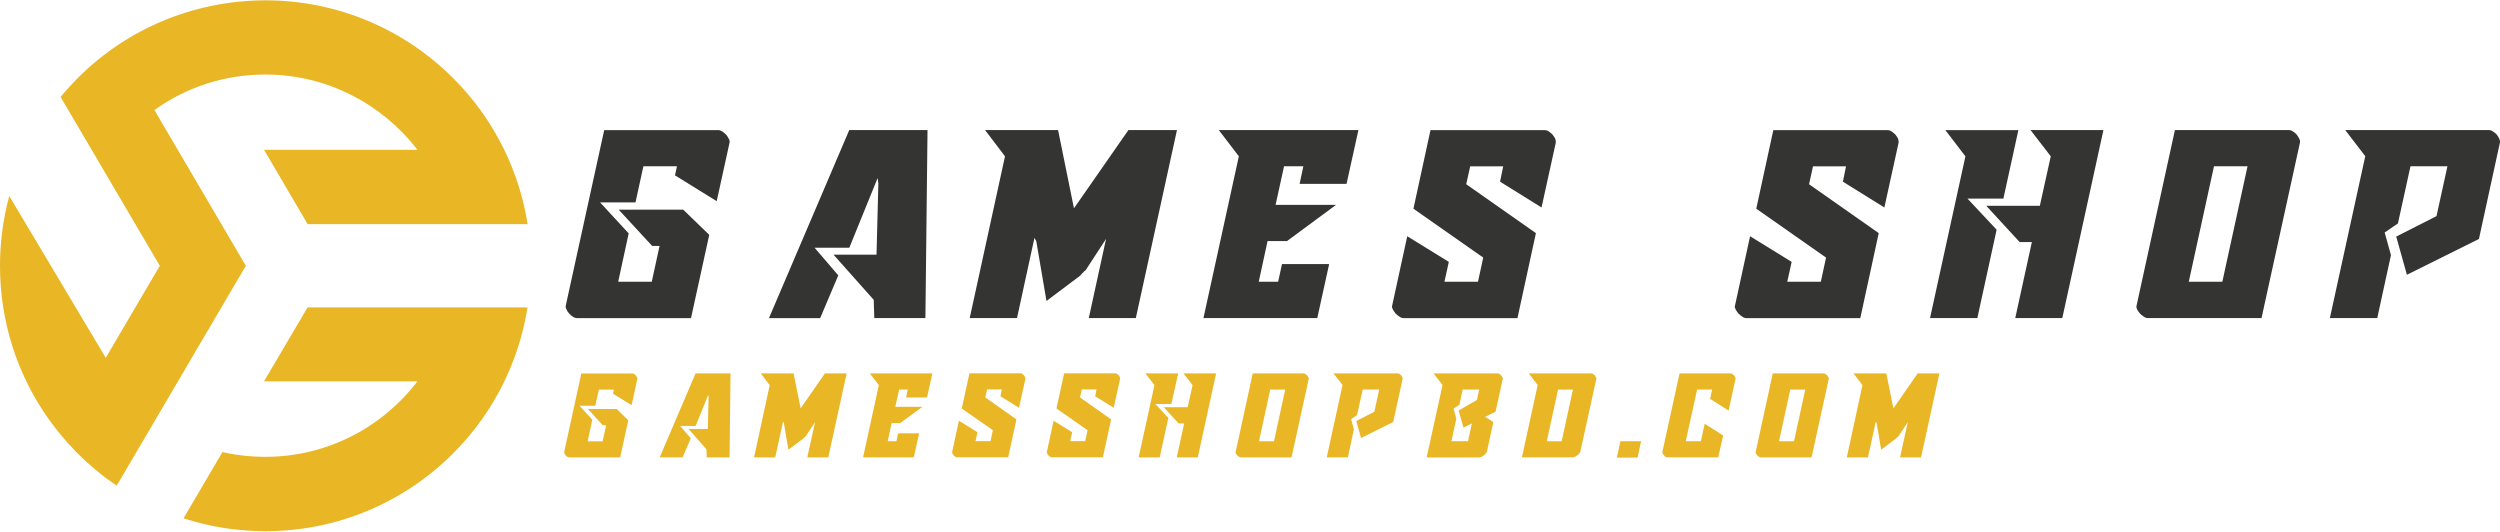
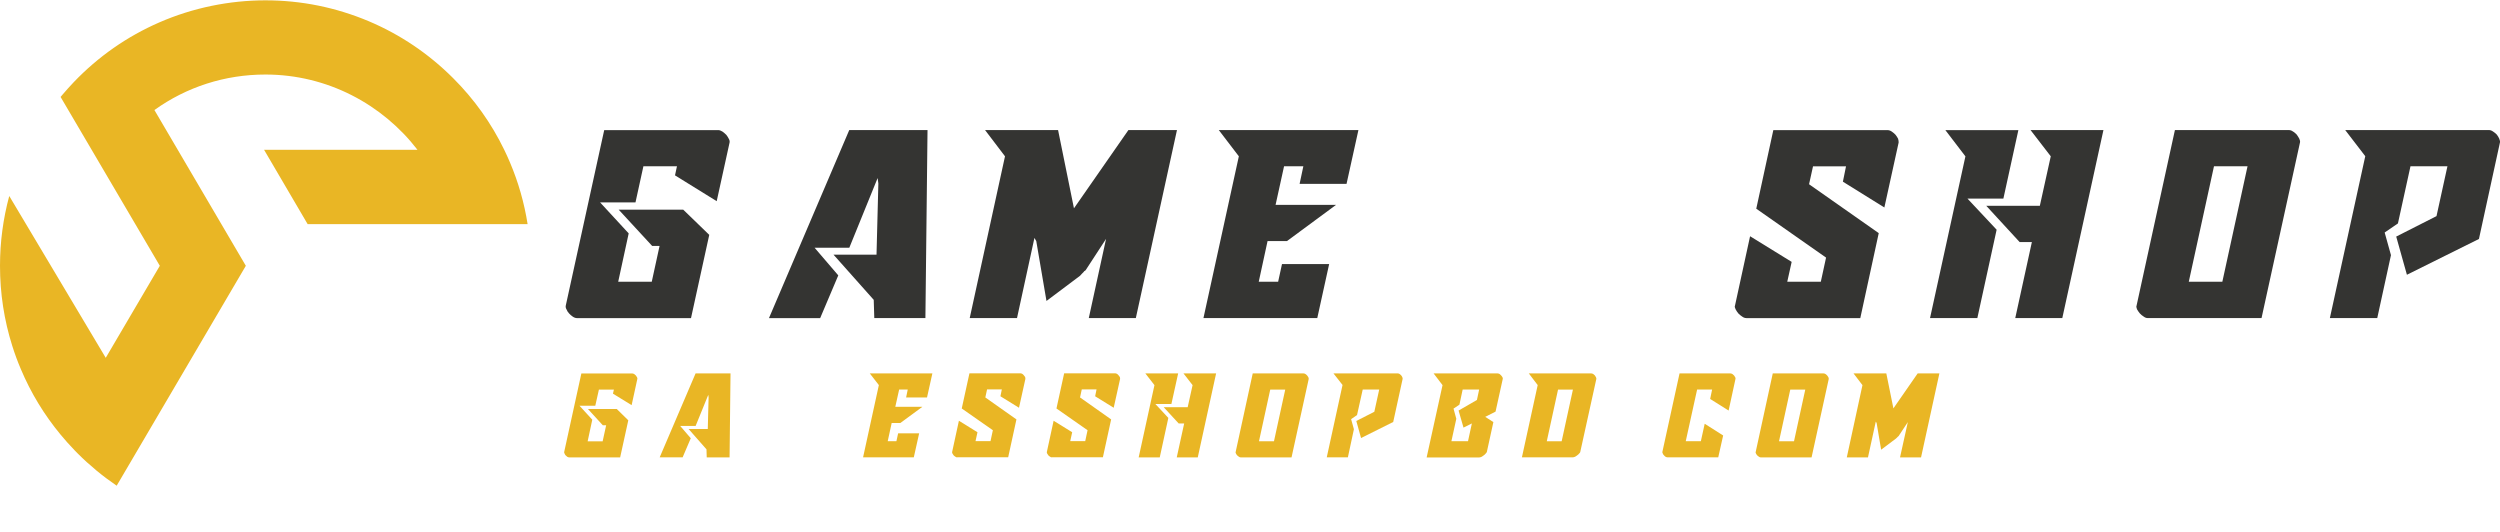
<svg xmlns="http://www.w3.org/2000/svg" id="Layer_1" viewBox="0 0 448.48 95.47">
  <defs>
    <style>.cls-1{fill:none;}.cls-2{clip-path:url(#clippath);}.cls-3{fill:#e9b625;}.cls-4{fill:#343432;}.cls-5{clip-path:url(#clippath-1);}</style>
    <clipPath id="clippath">
-       <rect class="cls-1" x="32.37" y="54.1" width="62.22" height="41.37" />
-     </clipPath>
+       </clipPath>
    <clipPath id="clippath-1">
      <rect class="cls-1" width="94.6" height="87.97" />
    </clipPath>
  </defs>
  <g>
    <g class="cls-2">
      <path class="cls-3" d="M74.88,68.41c-6.27,8.22-16.16,13.54-27.27,13.54-2.62,0-5.21-.28-7.71-.85l-6.98,11.88c4.72,1.53,9.64,2.31,14.68,2.31,6.43,0,12.66-1.26,18.54-3.74,5.67-2.4,10.76-5.83,15.13-10.2,3.79-3.78,6.87-8.11,9.18-12.88,.36-.74,.7-1.5,1.02-2.26,1.51-3.57,2.56-7.27,3.16-11.07H55.18l-7.82,13.27h27.52Z" />
    </g>
    <g class="cls-5">
      <path class="cls-3" d="M28.6,4.01c-5.81,2.53-10.98,6.14-15.37,10.73-.69,.73-1.38,1.49-2.03,2.26-.11,.13-.22,.26-.33,.39l17.8,30.29-9.7,16.51L1.66,35.16c-1.09,4.03-1.66,8.24-1.66,12.52,0,4.94,.74,9.76,2.21,14.4,.44,1.4,.95,2.78,1.53,4.14,1.8,4.27,4.19,8.2,7.13,11.75,.78,.95,1.61,1.87,2.47,2.76l.02,.03,.55,.56,.03,.03c2.16,2.16,4.49,4.08,6.99,5.78,0,0,0,0,0,0l23.17-39.45L27.7,19.74c5.77-4.14,12.65-6.37,19.92-6.37,11.1,0,20.99,5.35,27.27,13.5h-27.52l7.82,13.34h39.46c-.6-3.8-1.65-7.5-3.16-11.06-.32-.76-.66-1.51-1.02-2.25-2.31-4.77-5.39-9.1-9.18-12.88-4.37-4.37-9.46-7.81-15.13-10.21C60.27,1.33,54.04,.06,47.61,.06s-13,1.33-19.01,3.95Z" />
    </g>
  </g>
  <g>
    <path class="cls-4" d="M127.23,42.15l-3.27,14.92h-20.42c-.25,0-.51-.08-.77-.25-.27-.18-.49-.38-.69-.6-.2-.21-.35-.45-.46-.73-.13-.22-.17-.44-.13-.65l6.9-31.5h20.44c.23,0,.48,.08,.75,.25,.26,.18,.5,.39,.71,.6,.18,.22,.33,.47,.46,.73,.13,.22,.17,.44,.13,.65l-2.31,10.52-7.48-4.63,.35-1.63h-6.02l-1.42,6.48h-6.35l5.13,5.56-1.88,8.67h6.02l1.4-6.42h-1.33l-6-6.5h11.58l4.67,4.52Z" />
    <path class="cls-4" d="M137.95,57.06l14.4-33.73h14.04l-.38,33.73h-9.17l-.1-3.27-7.21-8.1h7.71l.33-12.77-.13-.98-5.08,12.5h-6.23l4.25,4.96-3.25,7.67h-9.19Z" />
    <path class="cls-4" d="M182.46,57.06h-8.5l6.33-29.02-3.58-4.71h13.1l2.85,14.04,9.77-14.04h8.71l-7.38,33.73h-8.44l3.1-14.21-3.67,5.63s-.1,.08-.17,.13c-.1,.04-.15,.09-.15,.15l-.33,.33-.35,.38-6.02,4.52-1.83-10.73-.33-.58-3.13,14.4Z" />
    <path class="cls-4" d="M243.69,23.33l-2.13,9.65h-8.42l.67-3.15h-3.46l-1.52,6.92h10.85l-8.81,6.5h-3.48l-1.58,7.29h3.48l.69-3.17h8.46l-2.13,9.69h-20.42l6.35-29.02-3.6-4.71h25.04Z" />
-     <path class="cls-4" d="M251.77,57.06c-.25,0-.51-.09-.77-.29-.24-.15-.46-.34-.67-.56-.18-.22-.34-.46-.48-.73-.04-.13-.08-.24-.13-.35-.03-.11-.02-.21,.02-.29l2.71-12.46,7.46,4.6-.79,3.56h6.02l.94-4.33-12.52-8.77,3.06-14.1h20.46c.26,0,.52,.08,.77,.25,.23,.16,.46,.34,.67,.56,.18,.22,.34,.47,.48,.73,.08,.27,.11,.49,.1,.69l-2.56,11.65-7.44-4.63,.56-2.75h-5.92l-.71,3.21,12.5,8.77-3.31,15.25h-20.46Z" />
    <path class="cls-4" d="M313.27,57.06c-.25,0-.51-.09-.77-.29-.24-.15-.46-.34-.67-.56-.18-.22-.34-.46-.48-.73-.04-.13-.08-.24-.13-.35-.03-.11-.02-.21,.02-.29l2.71-12.46,7.46,4.6-.79,3.56h6.02l.94-4.33-12.52-8.77,3.06-14.1h20.46c.26,0,.52,.08,.77,.25,.23,.16,.46,.34,.67,.56,.18,.22,.34,.47,.48,.73,.08,.27,.11,.49,.1,.69l-2.56,11.65-7.44-4.63,.56-2.75h-5.92l-.71,3.21,12.5,8.77-3.31,15.25h-20.46Z" />
    <path class="cls-4" d="M356.33,36.92h9.6l1.96-8.88-3.63-4.71h13.08l-7.38,33.73h-8.44l2.98-13.63h-2.19l-6-6.52Zm-10.1,20.15l6.35-29.02-3.6-4.71h13.1l-2.69,12.29h-6.44l5.23,5.58-3.46,15.85h-8.5Z" />
    <path class="cls-4" d="M390.15,23.33h20.4c.29,0,.55,.08,.77,.25,.14,.07,.26,.16,.38,.27,.11,.1,.21,.2,.31,.29,.18,.25,.33,.49,.46,.73,.13,.27,.17,.49,.13,.69l-6.9,31.5h-20.42c-.24,0-.49-.09-.75-.29-.25-.15-.47-.34-.67-.56-.18-.22-.35-.46-.5-.73-.03-.13-.06-.24-.1-.35-.03-.11-.02-.21,.02-.29l6.88-31.5Zm2.5,27.21h6.02l4.52-20.71h-6.02l-4.52,20.71Z" />
    <path class="cls-4" d="M437.09,38.77l1.96-8.94h-6.63l-2.25,10.25-2.38,1.63,1.13,4.06-2.46,11.29h-8.5l6.35-29.04-3.6-4.69h25.75c.26,0,.51,.08,.75,.25,.25,.16,.48,.34,.69,.56,.19,.25,.34,.49,.44,.73,.13,.31,.17,.54,.13,.69l-3.77,17.31-12.92,6.42-1.92-6.85,7.23-3.67Z" />
  </g>
  <g>
    <path class="cls-3" d="M112.71,75.4l-1.46,6.65h-9.13c-.11,0-.23-.03-.35-.1-.11-.08-.22-.17-.31-.27-.07-.08-.14-.19-.19-.33-.06-.09-.08-.19-.06-.27l3.08-14.08h9.15c.09,0,.21,.04,.33,.1,.11,.08,.21,.18,.31,.27,.08,.1,.15,.21,.21,.33,.05,.1,.07,.2,.04,.29l-1.02,4.69-3.35-2.06,.17-.73h-2.69l-.65,2.9h-2.83l2.29,2.5-.83,3.88h2.69l.63-2.88h-.6l-2.67-2.92h5.17l2.08,2.04Z" />
    <path class="cls-3" d="M118.34,82.05l6.44-15.06h6.27l-.17,15.06h-4.1l-.04-1.44-3.21-3.65h3.44l.15-5.71-.06-.42-2.27,5.58h-2.77l1.9,2.21-1.46,3.42h-4.1Z" />
-     <path class="cls-3" d="M139.06,82.05h-3.79l2.81-12.96-1.6-2.1h5.88l1.27,6.27,4.35-6.27h3.9l-3.29,15.06h-3.77l1.4-6.33-1.65,2.5s-.04,.05-.06,.06c-.06,.02-.08,.04-.08,.06l-.31,.31-2.69,2.02-.81-4.79-.15-.25-1.4,6.42Z" />
    <path class="cls-3" d="M167.26,66.99l-.96,4.31h-3.75l.29-1.42h-1.54l-.69,3.1h4.85l-3.94,2.9h-1.56l-.71,3.27h1.56l.31-1.42h3.77l-.96,4.31h-9.1l2.83-12.96-1.63-2.1h11.21Z" />
    <path class="cls-3" d="M171.7,82.05c-.11,0-.22-.04-.33-.13-.11-.07-.22-.15-.31-.25-.07-.09-.14-.21-.21-.33-.02-.04-.03-.09-.04-.15-.02-.05-.02-.09,0-.13l1.21-5.58,3.33,2.06-.35,1.6h2.69l.42-1.96-5.58-3.9,1.38-6.31h9.15c.11,0,.22,.04,.33,.1,.11,.07,.21,.16,.29,.27,.08,.1,.16,.2,.23,.31,.03,.13,.04,.23,.04,.31l-1.15,5.19-3.33-2.06,.25-1.23h-2.65l-.31,1.44,5.58,3.94-1.48,6.79h-9.15Z" />
    <path class="cls-3" d="M188.69,82.05c-.11,0-.22-.04-.33-.13-.11-.07-.22-.15-.31-.25-.07-.09-.14-.21-.21-.33-.02-.04-.03-.09-.04-.15-.02-.05-.02-.09,0-.13l1.21-5.58,3.33,2.06-.35,1.6h2.69l.42-1.96-5.58-3.9,1.38-6.31h9.15c.11,0,.22,.04,.33,.1,.11,.07,.21,.16,.29,.27,.08,.1,.16,.2,.23,.31,.03,.13,.04,.23,.04,.31l-1.15,5.19-3.33-2.06,.25-1.23h-2.65l-.31,1.44,5.58,3.94-1.48,6.79h-9.15Z" />
    <path class="cls-3" d="M208.77,73.05h4.29l.88-3.96-1.63-2.1h5.85l-3.29,15.06h-3.77l1.33-6.08h-.98l-2.69-2.92Zm-4.5,9l2.83-12.96-1.63-2.1h5.88l-1.21,5.48h-2.88l2.33,2.5-1.54,7.08h-3.79Z" />
    <path class="cls-3" d="M224.72,66.99h9.13c.13,0,.23,.04,.33,.1,.07,.04,.13,.08,.17,.13,.05,.04,.1,.09,.15,.15,.08,.1,.15,.2,.21,.31,.05,.13,.07,.23,.06,.31l-3.08,14.06h-9.13c-.11,0-.22-.04-.33-.13-.11-.07-.22-.15-.31-.25-.08-.09-.16-.21-.21-.33-.03-.04-.05-.09-.06-.15,0-.05,0-.09,.02-.13l3.06-14.08Zm1.13,12.17h2.69l2.02-9.27h-2.69l-2.02,9.27Z" />
    <path class="cls-3" d="M246.54,73.88l.88-4h-2.96l-1.02,4.58-1.06,.73,.5,1.81-1.08,5.04h-3.79l2.83-12.98-1.63-2.08h11.52c.11,0,.22,.04,.33,.1,.11,.07,.21,.16,.31,.27,.08,.1,.15,.2,.19,.31,.05,.14,.07,.24,.06,.31l-1.69,7.73-5.77,2.88-.85-3.06,3.23-1.65Z" />
    <path class="cls-3" d="M255.93,82.05l2.85-12.96-1.6-2.1h11.5c.09,0,.21,.04,.33,.1,.05,.04,.1,.08,.15,.13,.05,.04,.1,.09,.15,.15,.09,.1,.17,.21,.23,.33,.05,.1,.07,.2,.04,.29l-1.29,5.85-1.85,.94,1.46,.94-1.17,5.35c-.02,.07-.08,.16-.19,.27-.06,.07-.11,.14-.17,.19-.06,.06-.12,.1-.19,.15-.07,.06-.14,.1-.21,.15-.07,.04-.14,.08-.21,.13-.17,.07-.3,.1-.4,.1h-9.44Zm9.42-12.17h-2.96l-.58,2.71-1.06,.71,.5,1.83-.88,4.02h2.98l.69-3.19-1.5,.75-.88-3.06,3.29-1.9,.4-1.88Z" />
    <path class="cls-3" d="M285.46,66.99c.11,0,.23,.04,.35,.1,.11,.08,.21,.18,.31,.27,.07,.1,.13,.21,.19,.33,.05,.1,.07,.2,.06,.29l-2.88,13.08c0,.07-.06,.16-.17,.27-.1,.13-.22,.24-.35,.33-.07,.06-.14,.1-.21,.15-.07,.04-.14,.08-.21,.13-.17,.07-.3,.1-.4,.1h-9.13l2.83-12.96-1.6-2.1h11.19Zm-5.96,2.9l-2.02,9.27h2.67l2.02-9.27h-2.67Z" />
-     <path class="cls-3" d="M294.4,79.15l-.63,2.94h-3.71l.63-2.94h3.71Z" />
    <path class="cls-3" d="M310.44,66.99c.09,0,.21,.04,.33,.1,.11,.08,.21,.18,.31,.27,.08,.1,.15,.21,.21,.33,.05,.1,.07,.2,.04,.29l-1.23,5.67-3.31-2.08,.35-1.69h-2.69l-2.04,9.27h2.71l.69-3.13,3.31,2.1-.88,3.92h-9.1c-.11,0-.23-.03-.35-.1-.06-.04-.11-.08-.17-.13-.04-.04-.08-.09-.13-.15-.1-.08-.17-.19-.21-.33-.06-.09-.08-.19-.06-.27l3.08-14.08h9.13Z" />
    <path class="cls-3" d="M318.01,66.99h9.13c.13,0,.23,.04,.33,.1,.07,.04,.13,.08,.17,.13,.05,.04,.1,.09,.15,.15,.08,.1,.15,.2,.21,.31,.05,.13,.07,.23,.06,.31l-3.08,14.06h-9.13c-.11,0-.22-.04-.33-.13-.11-.07-.22-.15-.31-.25-.08-.09-.16-.21-.21-.33-.03-.04-.05-.09-.06-.15,0-.05,0-.09,.02-.13l3.06-14.08Zm1.13,12.17h2.69l2.02-9.27h-2.69l-2.02,9.27Z" />
    <path class="cls-3" d="M335.09,82.05h-3.79l2.81-12.96-1.6-2.1h5.88l1.27,6.27,4.35-6.27h3.9l-3.29,15.06h-3.77l1.4-6.33-1.65,2.5s-.04,.05-.06,.06c-.06,.02-.08,.04-.08,.06l-.31,.31-2.69,2.02-.81-4.79-.15-.25-1.4,6.42Z" />
  </g>
</svg>